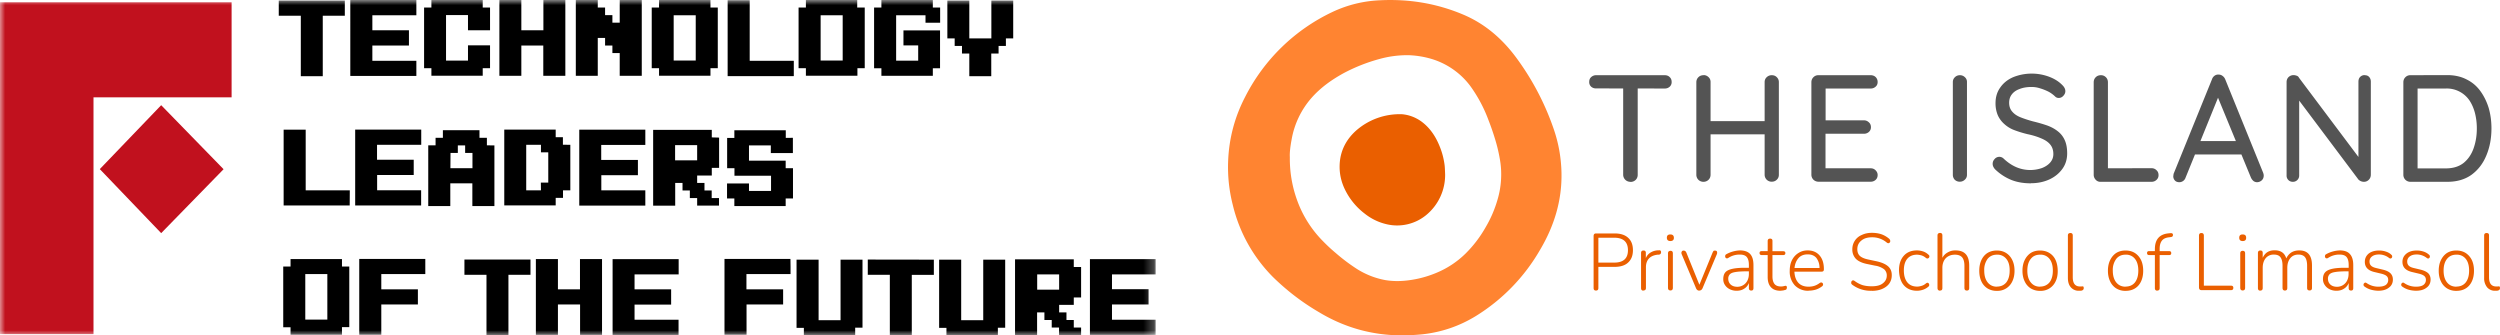
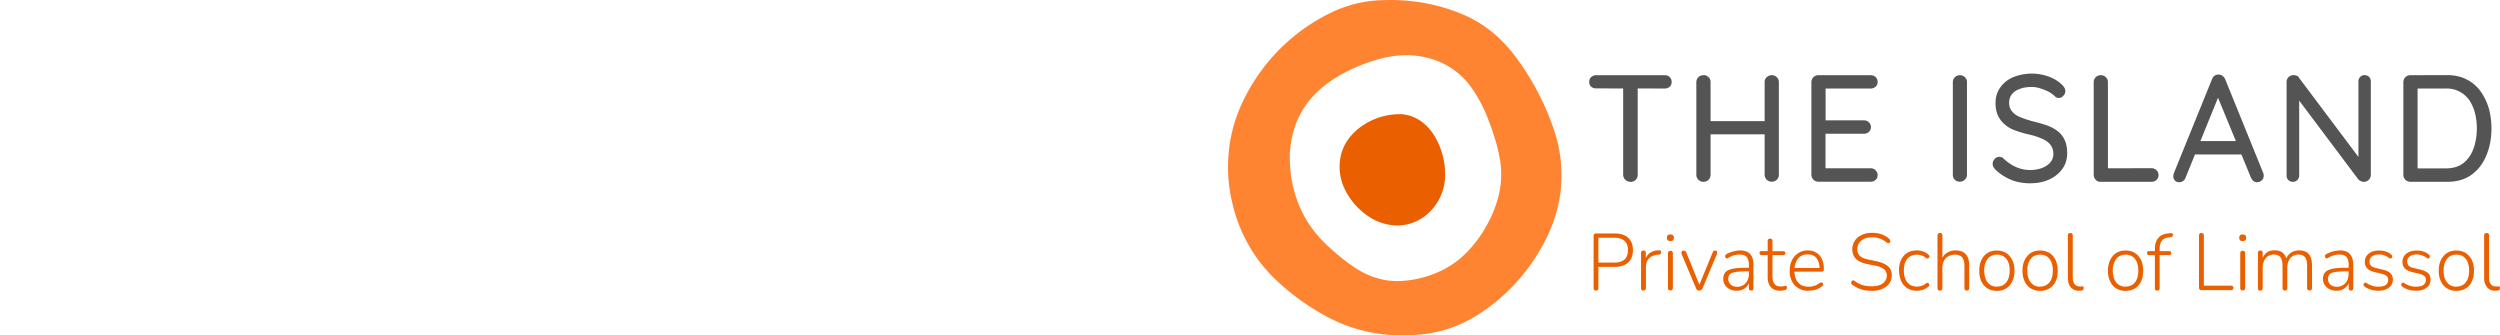
<svg xmlns="http://www.w3.org/2000/svg" width="246" height="33" fill="none">
  <g clip-path="url(#a)">
    <mask id="b" width="114" height="33" x="0" y="0" maskUnits="userSpaceOnUse" style="mask-type:luminance">
      <path fill="#fff" d="M0 0h113.73v33H0z" />
    </mask>
    <g mask="url(#b)">
      <path fill="#000" d="M33.93.05v1.5h-2.17V7.5H29.6V1.55h-2.17V.05zm2.7 2.93h3.61v1.5h-3.6v1.5h4.33v1.49h-6.5V0h6.5v1.5h-4.33V3zM48.22.74v2.24h-2.17v-1.5h-2.16v4.48h2.16v-1.5h2.17v2.25h-.72v.74h-5.05v-.74h-.72V.74h.72V0h5.05v.74zM55.63 0v7.46h-2.17V4.48H51.3v2.98h-2.16V0h2.16v2.98h2.17V0zm7.52 0v7.46h-2.17V5.22h-.72v-.74h-.72v-.75h-.72v3.73h-2.16V0h2.16v.74h.72v.75h.72v.74h.72V0zm7.48.74v5.97h-.72v.74h-5.06v-.74h-.72V.74h.72V0h5.06v.74zm-4.34 5.22h2.17V1.5h-2.17v4.47m11.8 1.52H71.6V.02h2.17v5.96h4.34v1.5zM85.09.74v5.97h-.72v.74H79.3v-.74h-.72V.74h.72V0h5.05v.74zm-4.34 5.22h2.17V1.5h-2.17v4.47M92.51.74v1.5h-1.44V1.5h-2.89v4.47h2.17v-1.5H88.9V2.99h3.6v3.73h-.71v.74h-5.06v-.74h-.72V.74h.72V0h5.06v.74zM99.7.05v3.73h-.72v.74h-.72v.75h-.72V7.5h-2.16V5.27h-.72v-.75h-.72v-.74h-.72V.05h2.16v3.73h2.17V.05h2.17zM34.41 20.22h-6.5v-7.46h2.17v5.97h4.34zm2.7-4.5h3.6v1.5h-3.6v1.5h4.33v1.5h-6.49v-7.47h6.5v1.5H37.1v1.48m11.55-1.42v5.97h-2.17v-2.24h-2.17v2.24h-2.17V14.3h.72v-.74h.72v-.75h3.6v.75h.73v.74zm-4.33 2.24h2.17v-1.5h-.72v-.74h-.72v.74h-.72zm11.8-2.3v4.48h-.72v.74h-.72v.74h-5.06v-7.46h5.06v.75h.71v.74zm-2.9 3.72h.73v-2.98h-.72v-.74h-1.45v4.48h1.45zm5.94-2.23h3.61v1.5h-3.6v1.49h4.33v1.5H57v-7.47h6.5v1.5h-4.34zm11.6-2.2v2.98h-.72v.75h-1.44V18h.72v.74h.71v.75h.72v.74H68.6v-.74h-.72v-.75h-.72V18h-.72v2.24h-2.17v-7.46h5.77v.74zm-2.16 2.24v-1.5h-2.17v1.5zm9.42-2.22v1.5h-2.17v-.75H73.7v1.5h3.61v.74h.72v2.98h-.72v.75h-5.05v-.75h-.72v-1.48h2.16v.74h2.17v-1.5h-3.6v-.74h-.72v-2.98h.71v-.75h5.06v.75zM34.37 26.23v5.96h-.72v.75h-5.06v-.74h-.72v-5.97h.72v-.74h5.06v.74zm-4.33 5.22h2.17v-4.48h-2.17zm11.81-5.22v.74h-4.33v1.5h3.6v1.49h-3.6v2.98h-2.17v-7.46h6.5zm10.35-.69v1.5h-2.17V33h-2.16v-5.96H45.7v-1.5zm7.04-.05v7.46h-2.16v-2.99H54.9v2.99h-2.17v-7.46h2.17v2.98h2.17v-2.98zm3.2 2.98h3.6v1.5h-3.6v1.49h4.33v1.5h-6.49V25.5h6.5V27h-4.34zm15.35-2.24v.74h-4.34v1.5h3.61v1.49h-3.6v2.98h-2.17v-7.46h6.49zm7.08-.69v6.7h-.72V33H79.1v-.74h-.72v-6.71h2.17v5.96h2.16v-5.96h2.17m7.01 0v1.5h-2.17V33h-2.16v-5.96h-2.17v-1.5zm7.02 0v6.7h-.72V33h-5.06v-.74h-.72v-6.71h2.17v5.96h2.17v-5.96zm7.47.74v2.98h-.72V30h-1.44v.74h.72v.75h.72v.74h.72v.74h-2.17v-.74h-.72v-.74h-.72v-.75h-.72v2.24h-2.17v-7.46h5.78v.75h.72m-2.16 2.23v-1.5h-2.16v1.5zm5.2-.04h3.6v1.5h-3.6v1.5h4.33v1.49h-6.5V25.5h6.5V27h-4.33z" />
      <path fill="#c1111e" d="M9.2 9.58v23.3H0V.22h22.79v9.36zm6.66 13.36-6.04-6.3 6.04-6.29 6.14 6.3z" />
    </g>
  </g>
  <path fill="#ff8431" d="M126.92 15.47a12 12 0 0 0 .98 4.9 11 11 0 0 0 2.26 3.34q.61.63 1.28 1.19 1 .87 2.12 1.59 1.29.8 2.75 1.07c1 .17 2 .1 2.98-.09q1.03-.2 2.02-.61a9 9 0 0 0 2.87-1.88q1.2-1.18 2.03-2.66.73-1.24 1.14-2.65.29-.97.35-1.96.07-1.08-.13-2.14-.16-.91-.43-1.8-.3-1-.68-1.97a14 14 0 0 0-1.8-3.36 7.43 7.43 0 0 0-4.04-2.71 9 9 0 0 0-2.05-.3q-1.46-.01-2.85.38a17 17 0 0 0-3.49 1.38c-1.2.66-2.29 1.43-3.2 2.47a8.4 8.4 0 0 0-1.93 4.04c-.12.64-.21 1.3-.18 1.77M137.89 33q-4.35-.02-8.1-2.28-2.5-1.46-4.57-3.5a15 15 0 0 1-3.92-7.08 15 15 0 0 1-.45-4.33q.14-3.35 1.69-6.31a18.5 18.5 0 0 1 8.61-8.34q2.19-1.02 4.59-1.13c2.85-.15 5.6.29 8.25 1.41 2.2.93 3.93 2.46 5.33 4.4a26 26 0 0 1 3.58 6.9q.7 2.05.75 4.24c.06 2.75-.72 5.26-2.1 7.59a18.5 18.5 0 0 1-6.33 6.53q-2.45 1.5-5.3 1.8-1.02.1-2.03.1" />
  <path fill="#ea5f00" d="M142.2 17.14a5.1 5.1 0 0 1-1.86 4.02 4.5 4.5 0 0 1-3.87.91 5.4 5.4 0 0 1-2.17-1.04 6.6 6.6 0 0 1-2.05-2.58q-.61-1.4-.36-2.9c.2-1.1.75-1.98 1.55-2.7a6.5 6.5 0 0 1 4.52-1.61q1.01.09 1.87.69c.9.65 1.48 1.55 1.88 2.59q.29.74.41 1.53c.06.33.06.65.08 1.09M157.28 25.84h1.56q1.35 0 1.35-1.22t-1.35-1.23h-1.56zm-.24 2.75q-.23 0-.23-.25v-5.11q0-.26.24-.26h1.82q.88 0 1.34.43.47.42.47 1.22 0 .78-.47 1.21-.45.43-1.34.43h-1.59v2.08q0 .25-.24.25M161.72 28.6q-.24 0-.24-.25V24.9q0-.25.24-.25t.23.25v.5q.16-.38.5-.57.35-.2.78-.2.1-.02.16.03t.06.15q0 .22-.22.25h-.11q-.56.06-.86.37-.3.33-.3.86v2.05q0 .24-.24.24M164.38 28.58q-.25 0-.25-.26v-3.39q0-.24.25-.25.23 0 .23.25v3.39q0 .26-.24.26m0-4.86q-.35 0-.35-.33 0-.32.34-.32t.35.32-.34.33M167.22 28.6q-.24 0-.34-.26l-1.4-3.32q-.06-.15 0-.25.04-.12.21-.11t.25.2l1.28 3.16 1.3-3.17.08-.15a.2.2 0 0 1 .16-.04q.15 0 .19.1.04.12-.01.25l-1.4 3.33q-.1.25-.33.25M170.96 28.22a1.1 1.1 0 0 0 .98-.6q.15-.3.15-.66v-.26h-.24q-.69 0-1.09.07-.39.06-.54.22a.6.6 0 0 0-.16.43q0 .36.24.58t.66.22m-.07.39a1.5 1.5 0 0 1-.68-.15q-.3-.15-.47-.41a1 1 0 0 1-.17-.59q0-.42.2-.66t.71-.35 1.37-.1h.24v-.28q0-.53-.21-.78-.2-.24-.67-.24a2 2 0 0 0-1.16.34q-.13.07-.22 0a.2.2 0 0 1-.07-.2q0-.12.12-.18a3 3 0 0 1 1.32-.37q.69 0 1.02.36.32.35.32 1.09v2.26q0 .24-.21.24-.24 0-.24-.24v-.5q-.15.37-.47.56-.3.2-.73.2M175.2 28.61q-.63 0-.94-.35-.32-.34-.32-1V25.1h-.57q-.23 0-.23-.2t.23-.19h.57v-.99q0-.24.24-.24t.23.24v1h1.05q.22 0 .22.18 0 .2-.22.2h-1.05v2.1q0 .48.2.74.2.25.64.25a1 1 0 0 0 .26-.03l.18-.04q.15 0 .14.2l-.03.12a.2.2 0 0 1-.1.08l-.23.06zM177.88 25.03q-.59 0-.91.37-.33.38-.39.97h2.46a1.6 1.6 0 0 0-.31-.99q-.3-.35-.85-.35m.1 3.58a1.8 1.8 0 0 1-1.37-.53 2 2 0 0 1-.5-1.44q0-.6.22-1.04.23-.45.63-.7.4-.26.91-.26.75 0 1.18.5t.42 1.37q0 .22-.22.22h-2.68q.03.7.39 1.1.36.38 1 .38.3 0 .56-.08t.52-.27q.14-.1.24-.05t.11.17q.01.12-.12.21a2 2 0 0 1-.6.31q-.34.1-.7.1zM184.19 28.61a3 3 0 0 1-1.91-.58q-.14-.1-.12-.22 0-.13.1-.2.11-.06.24.04.37.27.76.4.4.12.92.12.75 0 1.1-.3.38-.29.38-.76a.8.8 0 0 0-.27-.62 2 2 0 0 0-.88-.35l-.78-.16q-.74-.15-1.1-.5a1.3 1.3 0 0 1-.36-.96 1.5 1.5 0 0 1 .93-1.4q.43-.21 1-.21.5 0 .93.14.42.15.77.45.1.1.1.22a.2.2 0 0 1-.11.19q-.1.06-.23-.04a2.2 2.2 0 0 0-1.46-.52q-.66 0-1.04.32-.4.32-.4.85 0 .42.25.66.25.23.8.35l.8.17q.77.16 1.16.49t.38.9q0 .45-.24.8-.23.33-.68.53-.44.2-1.05.2zM188.63 28.61q-.55 0-.95-.25t-.6-.7-.22-1.06q0-.9.47-1.43t1.3-.53q.3 0 .6.1t.54.33q.1.07.08.19a.2.2 0 0 1-.12.16q-.1.05-.22-.04-.21-.18-.44-.25a2 2 0 0 0-.42-.07q-.63 0-.97.4t-.34 1.15.34 1.17.97.42q.2 0 .42-.07.23-.06.44-.24.13-.1.22-.05.1.07.1.16.03.11-.07.2-.24.21-.54.31t-.59.1M190.9 28.6q-.24 0-.25-.25v-5.18q0-.24.25-.25.23 0 .23.25v2.2q.19-.36.54-.54.34-.2.76-.19 1.34 0 1.34 1.49v2.22q0 .24-.23.24t-.24-.24v-2.18q0-.57-.22-.84-.23-.27-.72-.27-.55 0-.9.35-.33.36-.33.95v1.99q0 .24-.23.24M196.5 28.2q.57 0 .91-.4.34-.43.34-1.17.01-.76-.34-1.17a1.1 1.1 0 0 0-.91-.4q-.57 0-.91.4a1.8 1.8 0 0 0-.34 1.17q0 .74.34 1.16t.9.42m0 .41a1.7 1.7 0 0 1-.92-.24 1.6 1.6 0 0 1-.6-.69q-.21-.45-.21-1.05t.21-1.05.6-.7q.4-.24.92-.24.53 0 .92.25t.6.69q.22.45.22 1.05t-.22 1.05a1.6 1.6 0 0 1-1.52.93M200.74 28.2q.57 0 .92-.4.34-.43.34-1.17 0-.76-.34-1.17a1.1 1.1 0 0 0-.92-.4q-.58 0-.9.4-.35.42-.35 1.17 0 .74.34 1.16t.91.42m0 .41a1.7 1.7 0 0 1-.91-.24 1.6 1.6 0 0 1-.6-.69q-.22-.45-.22-1.05t.22-1.05.6-.7q.38-.24.91-.24t.93.25.6.69.21 1.05-.21 1.05a1.6 1.6 0 0 1-1.53.93M204.58 28.61a1 1 0 0 1-.8-.33q-.3-.33-.3-.94v-4.17q0-.24.25-.24.23 0 .23.24v4.11q0 .9.7.91h.13l.11-.01q.07-.01.1.02.04.05.04.15 0 .2-.23.25l-.12.01zM209.15 28.2q.59 0 .92-.4.34-.43.34-1.17 0-.76-.34-1.17a1.1 1.1 0 0 0-.92-.4q-.57 0-.9.4a1.8 1.8 0 0 0-.35 1.17q0 .74.34 1.16t.91.42m0 .41a1.7 1.7 0 0 1-.91-.24 1.6 1.6 0 0 1-.6-.69q-.22-.45-.22-1.05t.22-1.05.6-.7q.39-.24.91-.24.54 0 .93.25.38.25.6.69.21.45.21 1.05t-.21 1.05-.6.69q-.39.24-.93.24M212.28 28.6q-.24 0-.24-.25V25.1h-.55q-.22 0-.22-.2t.22-.19h.55v-.19q0-1.44 1.36-1.56l.2-.02q.15 0 .2.08.04.1 0 .2a.2.2 0 0 1-.15.1l-.21.03q-.48.05-.7.32-.23.29-.23.81v.23h.93q.21 0 .21.2 0 .19-.21.19h-.93v3.25q0 .24-.23.24M216.63 28.55q-.24 0-.25-.26v-5.1q0-.26.24-.26t.24.26v4.92h2.67q.23 0 .23.21 0 .23-.23.23zM220.68 28.58q-.24 0-.24-.26v-3.39q0-.24.24-.25.24 0 .24.25v3.39q0 .26-.24.26m0-4.86q-.34 0-.34-.33 0-.32.34-.32t.34.32q.01.33-.34.33M222.42 28.6q-.24 0-.24-.25V24.9q0-.25.24-.25t.23.25v.47q.34-.75 1.18-.74.9 0 1.14.8.17-.37.5-.59.33-.2.78-.2 1.25 0 1.25 1.48v2.22q0 .24-.24.24t-.24-.24v-2.18q0-.57-.2-.84t-.66-.27q-.5 0-.79.35-.3.36-.3.96v1.98q0 .24-.23.25-.23 0-.24-.25v-2.18q0-.57-.2-.84-.19-.27-.65-.27a1 1 0 0 0-.8.35q-.3.36-.3.96v1.98q0 .25-.23.25M229.96 28.22a1.1 1.1 0 0 0 .99-.6q.15-.3.15-.66v-.26h-.24q-.69 0-1.09.07-.39.06-.54.22a.6.6 0 0 0-.16.43q0 .36.24.58t.66.22m-.06.39a1.5 1.5 0 0 1-.68-.15q-.3-.15-.47-.41a1 1 0 0 1-.18-.59q0-.42.21-.66t.71-.35 1.37-.1h.24v-.28q0-.53-.21-.78-.2-.24-.67-.24a2 2 0 0 0-1.16.34q-.13.07-.22 0a.2.2 0 0 1-.07-.2q0-.12.12-.18a3 3 0 0 1 1.32-.37q.7 0 1.01.36.33.35.33 1.09v2.26q0 .24-.21.24-.24 0-.24-.24v-.5q-.15.37-.47.56-.3.2-.73.2M234.01 28.61a3 3 0 0 1-.69-.1 2 2 0 0 1-.66-.32.2.2 0 0 1-.09-.18q0-.1.1-.17.07-.07.2.01a2 2 0 0 0 1.16.36q.48 0 .73-.17a.6.6 0 0 0 .24-.5q0-.24-.16-.38t-.52-.23l-.67-.16q-.95-.22-.95-1 0-.5.38-.82.39-.3 1.03-.3.34 0 .64.1.33.1.55.31.1.08.09.19a.2.2 0 0 1-.1.17q-.1.05-.21-.04a1.6 1.6 0 0 0-.98-.34q-.45 0-.7.2a.6.6 0 0 0-.24.5q0 .25.15.4t.48.23l.67.16q.51.12.75.35.25.24.25.63 0 .51-.4.8-.38.3-1.05.3M237.72 28.61a3 3 0 0 1-.7-.1 2 2 0 0 1-.65-.32.2.2 0 0 1-.09-.18q0-.1.09-.17t.2.01a2 2 0 0 0 1.17.36q.48 0 .72-.17a.6.6 0 0 0 .25-.5q0-.24-.16-.38t-.52-.23l-.67-.16q-.96-.22-.96-1 0-.5.4-.82.38-.3 1.02-.3.33 0 .64.1.32.1.55.31.1.08.09.19a.2.2 0 0 1-.1.17q-.1.05-.21-.04a1.6 1.6 0 0 0-.98-.34q-.45 0-.7.2a.6.6 0 0 0-.24.5q0 .25.15.4t.48.23l.67.16q.5.12.76.35.24.24.24.63 0 .51-.4.8-.38.3-1.05.3M241.7 28.2q.59 0 .92-.4.34-.43.34-1.17 0-.76-.34-1.17a1.1 1.1 0 0 0-.92-.4q-.57 0-.9.4-.35.42-.35 1.17 0 .74.34 1.16t.91.42m0 .41a1.7 1.7 0 0 1-.91-.24 1.6 1.6 0 0 1-.6-.69q-.22-.45-.22-1.05t.22-1.05.6-.7q.39-.24.91-.24.54 0 .93.25.38.25.6.69.21.45.21 1.05t-.21 1.05-.6.69q-.39.24-.93.24M245.54 28.61a1 1 0 0 1-.8-.33 1.4 1.4 0 0 1-.3-.94v-4.17q0-.24.25-.24.24 0 .23.24v4.11q0 .9.7.91h.13l.11-.01q.07-.01.1.02.04.05.04.15 0 .2-.23.25l-.12.01z" />
  <path fill="#545454" d="M160.43 17.89a.7.7 0 0 1-.71-.7V8.1h1.43v9.1q0 .3-.2.5a.7.7 0 0 1-.52.2m-3.37-9.2a.7.7 0 0 1-.49-.17.6.6 0 0 1-.19-.48q0-.3.2-.47a.7.7 0 0 1 .48-.18h6.75q.3 0 .48.18.2.18.2.48a.6.6 0 0 1-.2.48.7.7 0 0 1-.48.17zM174.34 7.4q.31 0 .5.2.2.2.2.48v9.12q0 .29-.2.48-.2.2-.51.2a.7.7 0 0 1-.49-.2.7.7 0 0 1-.2-.48V8.08q0-.29.2-.48a.7.7 0 0 1 .5-.2m-6.75 4.52h6.77l-.02 1.3h-6.78zm.04-4.53q.28 0 .49.2t.2.5v9.1q0 .3-.2.5a.7.7 0 0 1-.5.2.7.7 0 0 1-.5-.2.7.7 0 0 1-.2-.5V8.1q0-.3.2-.5t.51-.2M178.92 7.4h5.15q.3 0 .49.18.2.2.2.49t-.2.46a.7.7 0 0 1-.5.18h-4.55l.13-.25V12l-.13-.16h3.9q.28 0 .49.2.2.18.2.47a.6.6 0 0 1-.2.47.7.7 0 0 1-.5.18h-3.87l.1-.14v3.66l-.1-.12h4.54q.3 0 .49.2.2.2.2.46 0 .3-.2.48a.7.7 0 0 1-.5.18h-5.14a.7.7 0 0 1-.48-.2.7.7 0 0 1-.2-.5V8.1q0-.3.2-.5t.48-.2M193.55 17.2q0 .29-.21.48a.7.7 0 0 1-.5.2.7.7 0 0 1-.5-.2.7.7 0 0 1-.18-.48V8.08q0-.29.2-.48.2-.2.5-.2.28 0 .49.2t.2.48zM199.85 18.04q-1.08 0-1.9-.32a5 5 0 0 1-1.57-1 1 1 0 0 1-.22-.28.67.67 0 0 1 .11-.79.6.6 0 0 1 .89-.04q.57.54 1.2.82a3.5 3.5 0 0 0 2.58.1q.51-.2.81-.55t.3-.82q0-.57-.31-.94-.3-.37-.9-.61-.57-.25-1.34-.41-.7-.17-1.3-.4a3 3 0 0 1-.98-.6 2.5 2.5 0 0 1-.64-.87 3 3 0 0 1-.22-1.18q0-.89.46-1.53.45-.66 1.26-1.02a4.9 4.9 0 0 1 3.52-.06q.81.3 1.31.81.32.3.32.62 0 .25-.2.46a.6.6 0 0 1-.46.21.5.5 0 0 1-.32-.12 3 3 0 0 0-.64-.48 5 5 0 0 0-.84-.34q-.45-.15-.89-.14-.66 0-1.16.2-.49.18-.75.52-.27.34-.27.83 0 .53.3.87.3.36.84.57.53.21 1.19.39.75.18 1.39.4.62.22 1.07.58.45.35.68.87.24.53.24 1.3 0 .88-.48 1.54t-1.28 1.03q-.82.37-1.8.37M211.7 16.55q.3 0 .5.2.2.18.2.48a.6.6 0 0 1-.2.47.7.7 0 0 1-.5.19h-5a.6.6 0 0 1-.48-.2.7.7 0 0 1-.2-.5V8.1q0-.3.2-.5t.51-.2q.29 0 .49.2t.2.5v8.72l-.3-.26zM215.7 15.2l.6-1.32h4.26l.24 1.32zm2.73-6.02-3.37 8.3a.65.65 0 0 1-.6.45q-.3 0-.45-.17a.6.6 0 0 1-.16-.41l.03-.24 3.78-9.31a.7.7 0 0 1 .27-.36.6.6 0 0 1 .4-.1q.2 0 .37.13.17.12.26.33l3.73 9.19q.06.16.06.28 0 .3-.2.48a.7.7 0 0 1-.45.18.6.6 0 0 1-.36-.12 1 1 0 0 1-.25-.34l-3.42-8.3zM232.68 7.4q.29 0 .44.17.17.18.17.47v9.14q0 .31-.2.51t-.48.2q-.15 0-.3-.06a1 1 0 0 1-.23-.15l-6.17-8.22.33-.18v7.98q0 .27-.18.45a.6.6 0 0 1-.45.18.6.6 0 0 1-.44-.18.6.6 0 0 1-.17-.45V8.08q0-.3.2-.5.2-.18.47-.19.15 0 .32.06.16.05.23.2l6.05 8.06-.2.23v-7.9q0-.3.17-.47a.6.6 0 0 1 .44-.18M240.66 16.57q1.07 0 1.75-.53.67-.54.99-1.44t.32-1.96q0-.78-.18-1.5-.18-.7-.54-1.25a2.7 2.7 0 0 0-2.34-1.18h-2.9l.13-.13v8.14l-.09-.15zm.14-9.18q1.08 0 1.9.42.82.4 1.36 1.14t.83 1.68q.27.95.27 2 0 1.47-.5 2.66-.48 1.18-1.45 1.9-.97.7-2.4.7h-3.64a.7.7 0 0 1-.48-.2.7.7 0 0 1-.2-.5V8.1q0-.3.2-.5t.48-.2z" />
  <defs>
    <clipPath id="a">
-       <path fill="#fff" d="M0 0h113.73v33H0z" />
-     </clipPath>
+       </clipPath>
  </defs>
</svg>